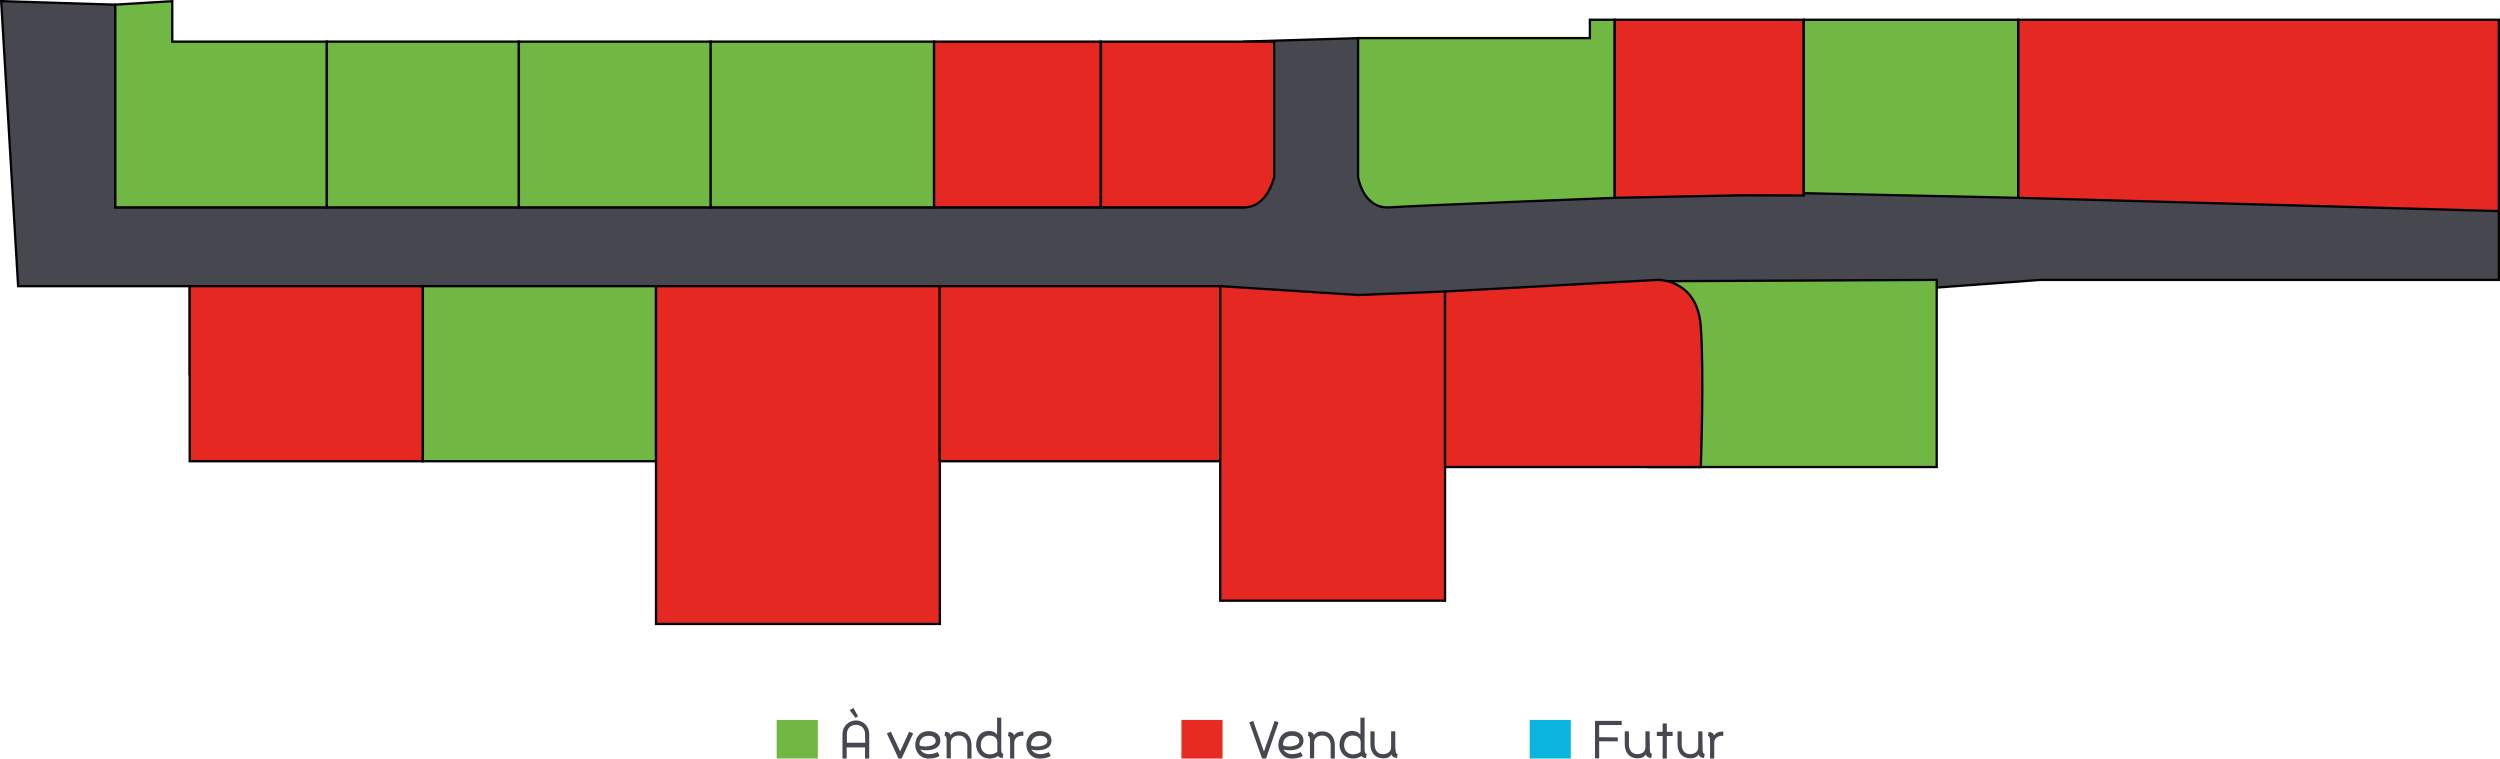
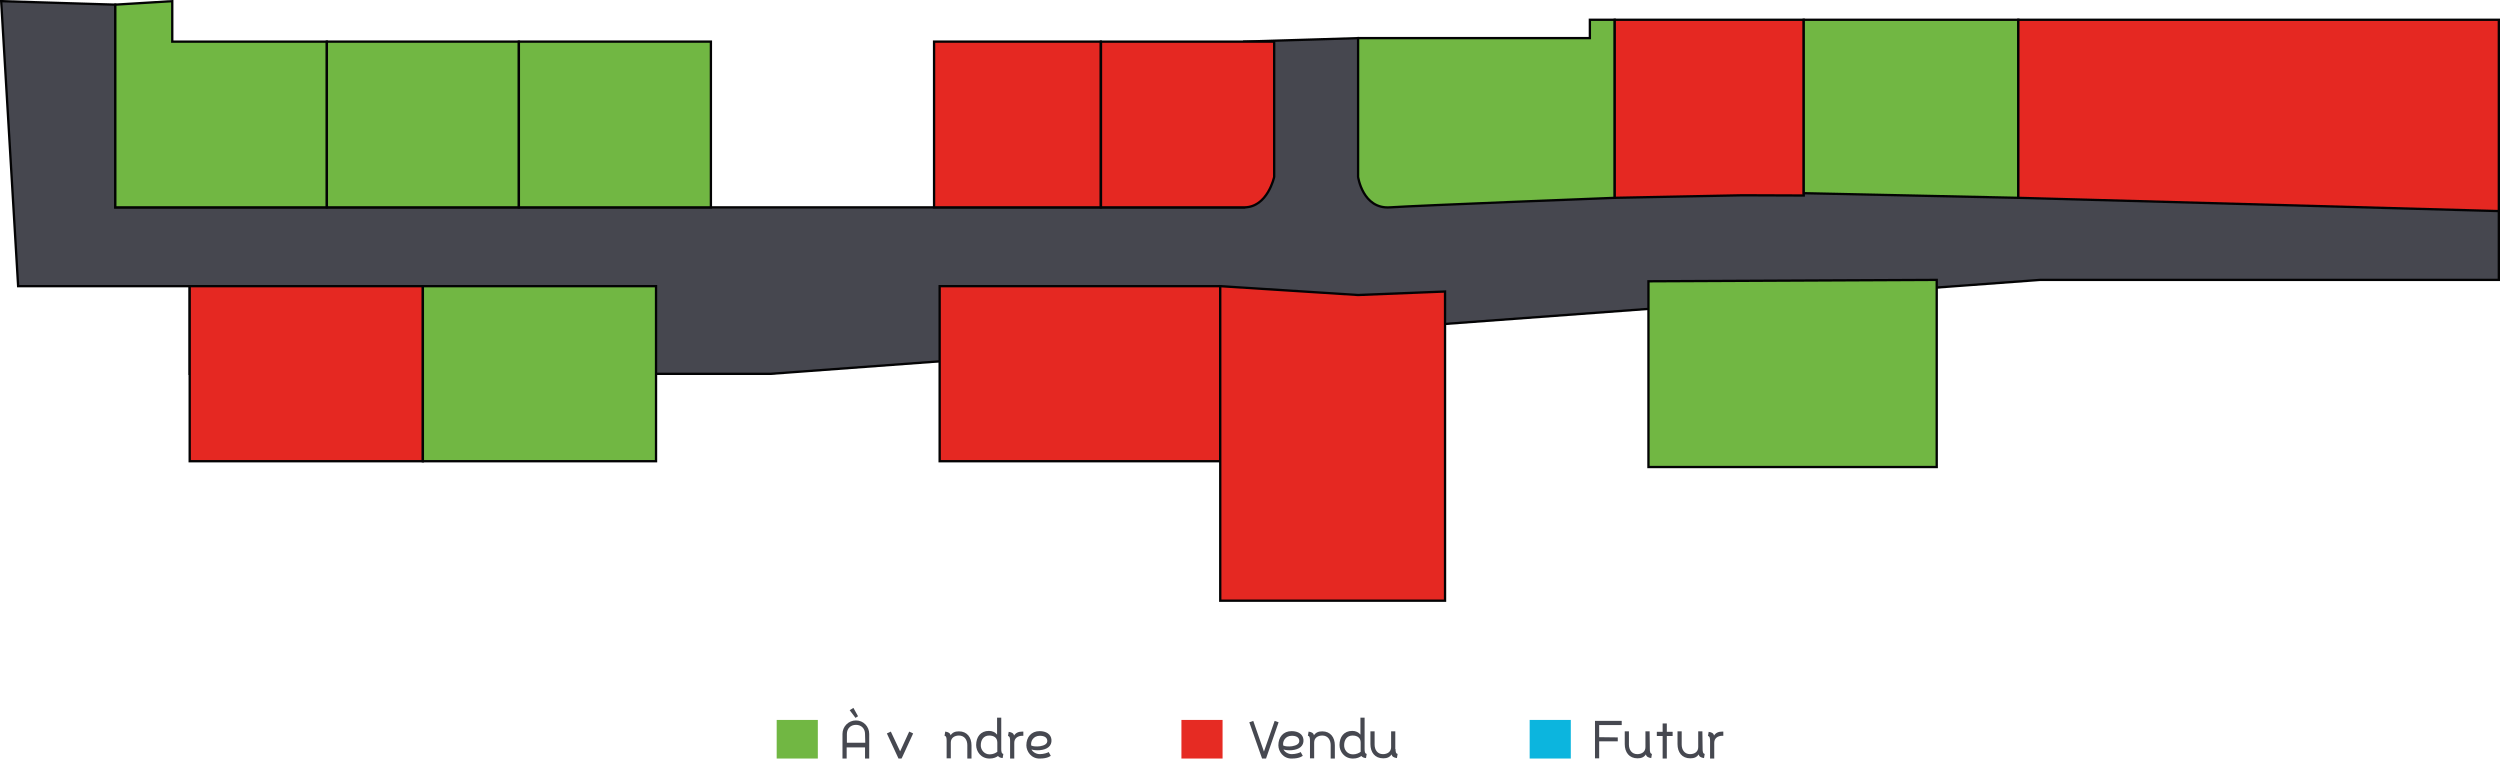
<svg xmlns="http://www.w3.org/2000/svg" version="1.1" id="Calque_1" x="0px" y="0px" viewBox="0 0 1075.4 326.3" style="enable-background:new 0 0 1075.4 326.3;" xml:space="preserve">
  <style type="text/css">
	.st0{fill:#46474F;stroke:#030304;stroke-miterlimit:10;}
	.st1{fill:#71B743;stroke:#030304;stroke-miterlimit:10;}
	.st2{fill:#E52822;stroke:#030304;stroke-miterlimit:10;}
	.st3{fill:#464850;}
	.st4{fill:#71B743;}
	.st5{fill:#E62B23;}
	.st6{fill:#0CB5DE;}
</style>
  <g>
    <polygon class="st0" points="0.5,0.5 49.6,2 49.6,2 49.6,89.2 535.2,89.2 535.2,17.9 584.2,16.4 1074.9,19.5 1074.9,120.4    877.6,120.4 331.6,160.8 81.6,160.8 81.6,123.1 7.8,123.1  " />
    <polygon class="st1" points="49.6,2 49.6,89.2 140.6,89.2 140.6,17.9 74.1,17.9 74.1,0.5  " />
    <rect x="140.6" y="17.9" class="st1" width="82.6" height="71.3" />
    <rect x="223.2" y="17.9" class="st1" width="82.6" height="71.3" />
-     <rect x="305.7" y="17.9" class="st1" width="96.1" height="71.3" />
    <rect x="401.8" y="17.9" class="st2" width="71.7" height="71.3" />
    <path class="st2" d="M473.6,17.9h74.5v58.2c0,0-2.8,13.1-12.9,13.1c-10.1,0-61.6,0-61.6,0V17.9z" />
    <path class="st1" d="M553.1,107.4" />
    <path class="st1" d="M642.6,47.8" />
    <path class="st1" d="M584.2,16.4v59.7c0,0,2,13.9,13.7,13.1c11.7-0.8,96.7-4.1,96.7-4.1V8.5h-10.7v7.9H584.2z" />
    <path class="st1" d="M561.2,24.4" />
    <polygon class="st2" points="694.6,8.5 694.6,85.1 749.6,84 775.9,84.1 775.9,8.5  " />
    <polygon class="st1" points="775.9,8.5 775.9,83.1 868.2,85.1 868.2,8.5  " />
    <polygon class="st2" points="868.2,8.5 868.2,85.1 1074.9,90.8 1074.9,8.5 966.6,8.5 966.6,8.5  " />
    <rect x="81.6" y="123.1" class="st2" width="100.3" height="75.3" />
    <rect x="181.9" y="123.1" class="st1" width="100.3" height="75.3" />
-     <rect x="282.2" y="123.1" class="st2" width="122.1" height="145.3" />
    <rect x="404.2" y="123.1" class="st2" width="120.7" height="75.3" />
    <polygon class="st2" points="524.9,123.1 524.9,258.4 621.6,258.4 621.6,198.4 621.6,125.4 584.2,126.9  " />
    <polygon class="st1" points="833.1,120.4 833.1,200.9 709.1,200.9 709.1,121  " />
-     <path class="st2" d="M621.6,125.4l73-4l18.5-1c0,0,17-0.5,18.5,20s0,60.5,0,60.5h-110V125.4z" />
  </g>
  <g id="legende">
    <g>
      <g>
        <path class="st3" d="M373.9,315.7v10.6h-1.8v-4.8h-7.9v4.8h-1.8v-10.6c0-3.2,2.6-5.8,5.8-5.8     C371.4,309.9,373.9,312.5,373.9,315.7z M372.1,315.7c0-2.3-1.6-3.9-3.9-3.9c-2.3,0-3.9,1.6-3.9,3.9v3.8h7.9L372.1,315.7     L372.1,315.7z M365.5,305.5l1.6-1l2,3.6l-1.1,0.7L365.5,305.5z" />
        <path class="st3" d="M388.2,325.5l-0.4,0.8h-1.3l-5-10.8l1.7-0.8l4,8.5l3.9-8.5l1.7,0.8L388.2,325.5L388.2,325.5z" />
-         <path class="st3" d="M393.7,320.6c0-3.5,2.1-6.1,5.7-6.1c2.8,0,4.9,1.3,5.1,3.7c0.2,2.7-1.8,4.2-5,4.5c-1.4,0.1-2.6,0-3.6-0.3     c0.5,1,1.9,2,3.6,2c1.7,0,3.4-0.6,3.8-0.9l0.9,1.6c0,0-1.2,1.2-4.7,1.2C395.8,326.4,393.7,323.2,393.7,320.6z M399.4,321     c1.8-0.3,3.2-1,3.1-2.4c-0.1-1.4-1.3-2.1-3.2-2.1c-2.8,0-4.1,2.4-3.7,4.2C396.6,321.1,397.9,321.2,399.4,321z" />
        <path class="st3" d="M417.9,320.6v5.7h-1.8v-5.8c0-2.2-1.2-4.1-3.6-4.1c-1.9,0-3.5,1-3.5,3v6.8h-1.8v-7.6c0-1-0.1-2-0.9-2.1     l0.3-1.8c1.3,0.2,2.1,0.6,2.3,1.6c0.8-1.2,1.9-1.7,3.6-1.7C416,314.6,417.9,317.2,417.9,320.6z" />
        <path class="st3" d="M430.7,322.2c0,1,0.1,2,0.9,2.1l-0.3,1.8c-1-0.1-1.6-0.4-2-0.9c-0.7,0.5-1.8,1.1-3.6,1.1     c-3.8,0-5.8-3.1-5.8-5.8c0-3.5,1.9-6.1,5.5-6.1c1.5,0,2.7,0.6,3.5,1.6v-7.3h1.8V322.2z M425.7,324.5c1.5,0,2.6-0.6,3.3-1.1v-4     c0-2.1-1.5-3-3.5-3c-2.4,0-3.6,1.9-3.6,4.1C421.8,322.4,423.3,324.5,425.7,324.5z" />
        <path class="st3" d="M440.2,316.5h-0.4c-1.9,0-3.5,1-3.5,3v6.8h-1.8v-7.6c0-1-0.1-2-0.9-2.1l0.3-1.8c1.3,0.2,2.1,0.6,2.3,1.6     c0.8-1.2,1.9-1.7,3.6-1.7h0.4V316.5z" />
        <path class="st3" d="M441.5,320.6c0-3.5,2.1-6.1,5.7-6.1c2.8,0,4.9,1.3,5.1,3.7c0.2,2.7-1.8,4.2-5,4.5c-1.4,0.1-2.6,0-3.6-0.3     c0.5,1,1.9,2,3.6,2c1.7,0,3.4-0.6,3.8-0.9l0.9,1.6c0,0-1.2,1.2-4.7,1.2C443.6,326.4,441.5,323.2,441.5,320.6z M447.4,321     c1.8-0.3,3.2-1,3.1-2.4c-0.1-1.4-1.3-2.1-3.2-2.1c-2.8,0-4.1,2.4-3.7,4.2C444.5,321.1,445.8,321.2,447.4,321z" />
        <path class="st3" d="M544.6,326.3h-1.7l-5.5-15.6l1.7-0.6l4.6,13.2l4.6-13.2l1.7,0.6L544.6,326.3z" />
        <path class="st3" d="M549.9,320.6c0-3.5,2.1-6.1,5.7-6.1c2.8,0,4.9,1.3,5.1,3.7c0.2,2.7-1.8,4.2-5,4.5c-1.4,0.1-2.6,0-3.6-0.3     c0.5,1,1.9,2,3.6,2c1.7,0,3.4-0.6,3.8-0.9l0.9,1.6c0,0-1.2,1.2-4.7,1.2C552,326.4,549.9,323.2,549.9,320.6z M555.8,321     c1.8-0.3,3.2-1,3.1-2.4c-0.1-1.4-1.3-2.1-3.2-2.1c-2.8,0-4.1,2.4-3.7,4.2C552.9,321.1,554.3,321.2,555.8,321z" />
        <path class="st3" d="M574.2,320.6v5.7h-1.8v-5.8c0-2.2-1.2-4.1-3.6-4.1c-1.9,0-3.5,1-3.5,3v6.8h-1.8v-7.6c0-1-0.1-2-0.9-2.1     l0.3-1.8c1.3,0.2,2.1,0.6,2.3,1.6c0.8-1.2,1.9-1.7,3.6-1.7C572.3,314.6,574.2,317.2,574.2,320.6z" />
        <path class="st3" d="M587,322.2c0,1,0.1,2,0.9,2.1l-0.3,1.8c-1-0.1-1.6-0.4-2-0.9c-0.7,0.5-1.8,1.1-3.6,1.1     c-3.8,0-5.8-3.1-5.8-5.8c0-3.5,1.9-6.1,5.5-6.1c1.5,0,2.7,0.6,3.5,1.6v-7.3h1.8V322.2z M582,324.5c1.5,0,2.6-0.6,3.3-1.1v-4     c0-2.1-1.5-3-3.5-3c-2.4,0-3.6,1.9-3.6,4.1C578.1,322.4,579.5,324.5,582,324.5z" />
        <path class="st3" d="M600.3,322.2c0,1,0.1,2,0.9,2.1l-0.3,1.8c-1.3-0.2-2.1-0.6-2.3-1.6c-0.8,1.2-1.9,1.7-3.6,1.7     c-3.6,0-5.5-2.6-5.5-6.1v-5.5h1.8v5.7c0,2.2,1.2,4.1,3.6,4.1c1.9,0,3.5-1,3.5-3v-6.8h1.8v7.6H600.3z" />
        <path class="st3" d="M687.9,317.1l8,0.1v1.7h-8v7.3h-1.8v-16.1h11.5v1.8h-9.7V317.1z" />
        <path class="st3" d="M709.7,322.2c0,1,0.1,2,0.9,2.1l-0.3,1.8c-1.3-0.2-2.1-0.6-2.3-1.6c-0.8,1.2-1.9,1.7-3.6,1.7     c-3.6,0-5.5-2.6-5.5-6.1v-5.5h1.8v5.7c0,2.2,1.2,4.1,3.6,4.1c1.9,0,3.5-1,3.5-3v-6.8h1.8L709.7,322.2L709.7,322.2z" />
        <path class="st3" d="M717,316.6v9.7h-1.8v-9.7h-2.5v-1.8h2.5v-3.6h1.8v3.6h2.5v1.8H717z" />
        <path class="st3" d="M732.4,322.2c0,1,0.1,2,0.9,2.1l-0.3,1.8c-1.3-0.2-2.1-0.6-2.3-1.6c-0.8,1.2-1.9,1.7-3.6,1.7     c-3.6,0-5.5-2.6-5.5-6.1v-5.5h1.8v5.7c0,2.2,1.2,4.1,3.6,4.1c1.9,0,3.5-1,3.5-3v-6.8h1.8L732.4,322.2L732.4,322.2z" />
        <path class="st3" d="M741.3,316.5h-0.4c-1.9,0-3.5,1-3.5,3v6.8h-1.8v-7.6c0-1-0.1-2-0.9-2.1l0.3-1.8c1.3,0.2,2.1,0.6,2.3,1.6     c0.8-1.2,1.9-1.7,3.6-1.7h0.4V316.5z" />
      </g>
      <rect x="334.1" y="309.7" class="st4" width="17.7" height="17.7" />
      <rect x="508.2" y="309.7" class="st5" width="17.7" height="17.7" />
      <rect x="658" y="309.7" class="st6" width="17.7" height="17.7" />
    </g>
  </g>
</svg>